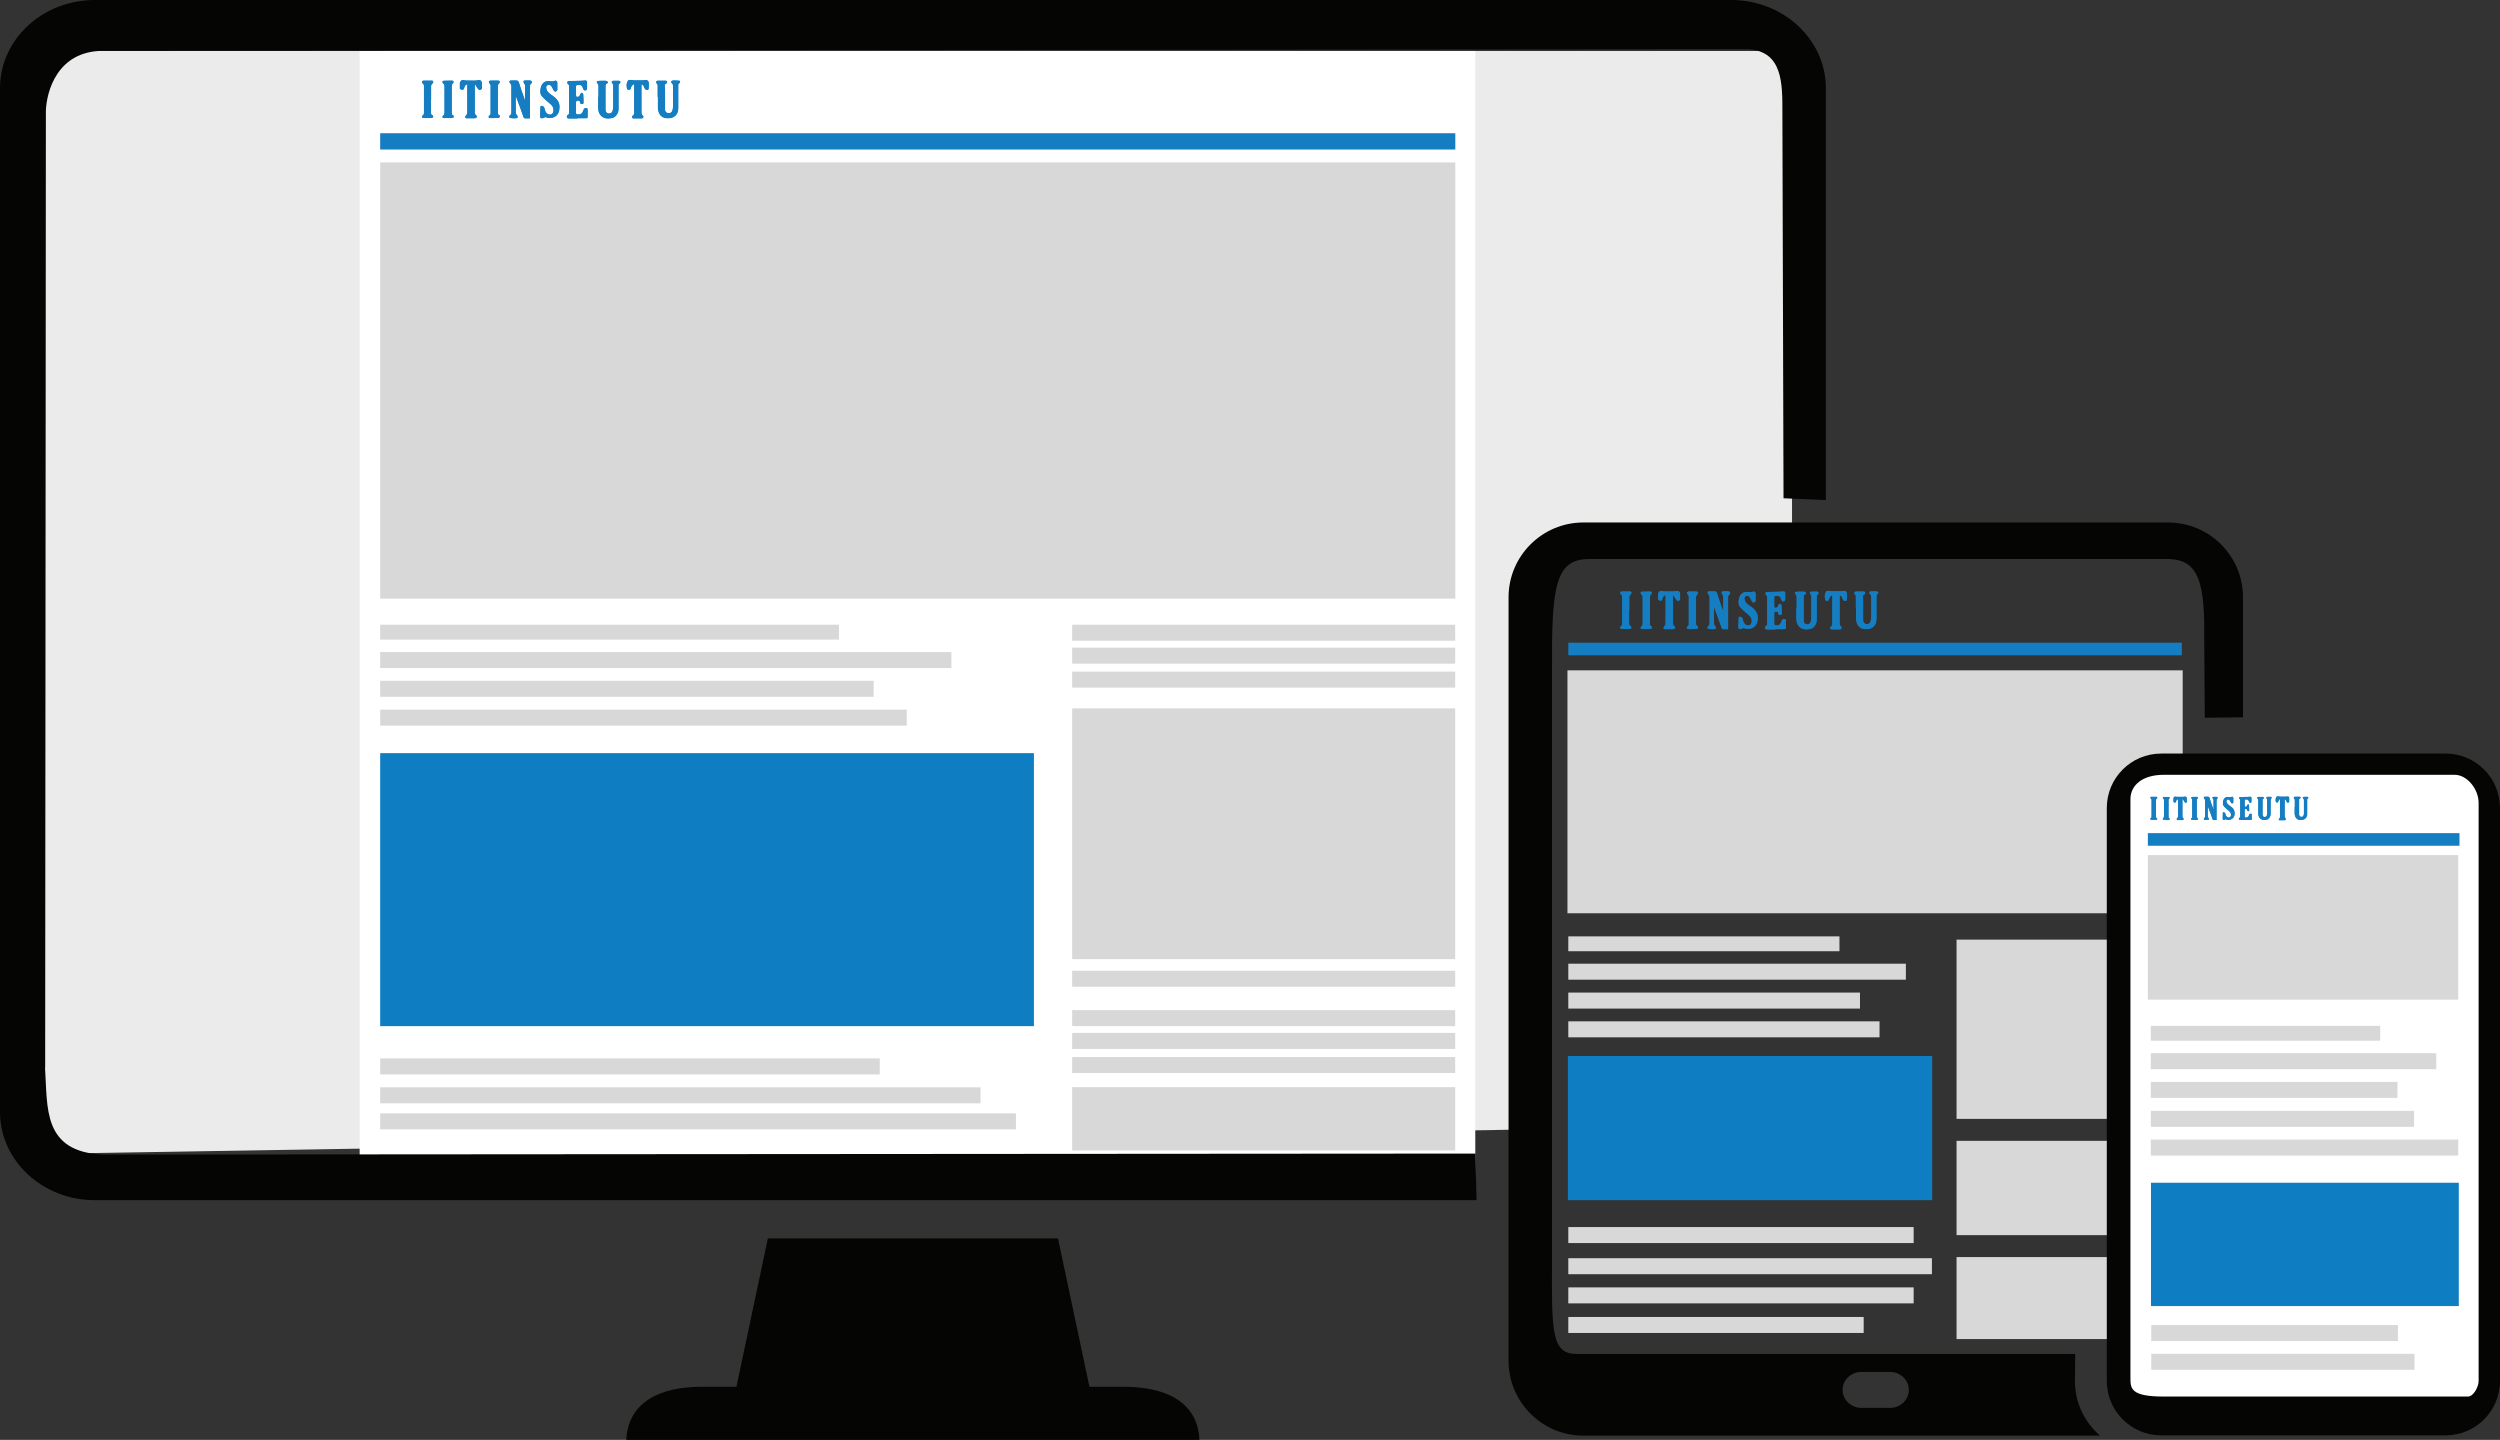
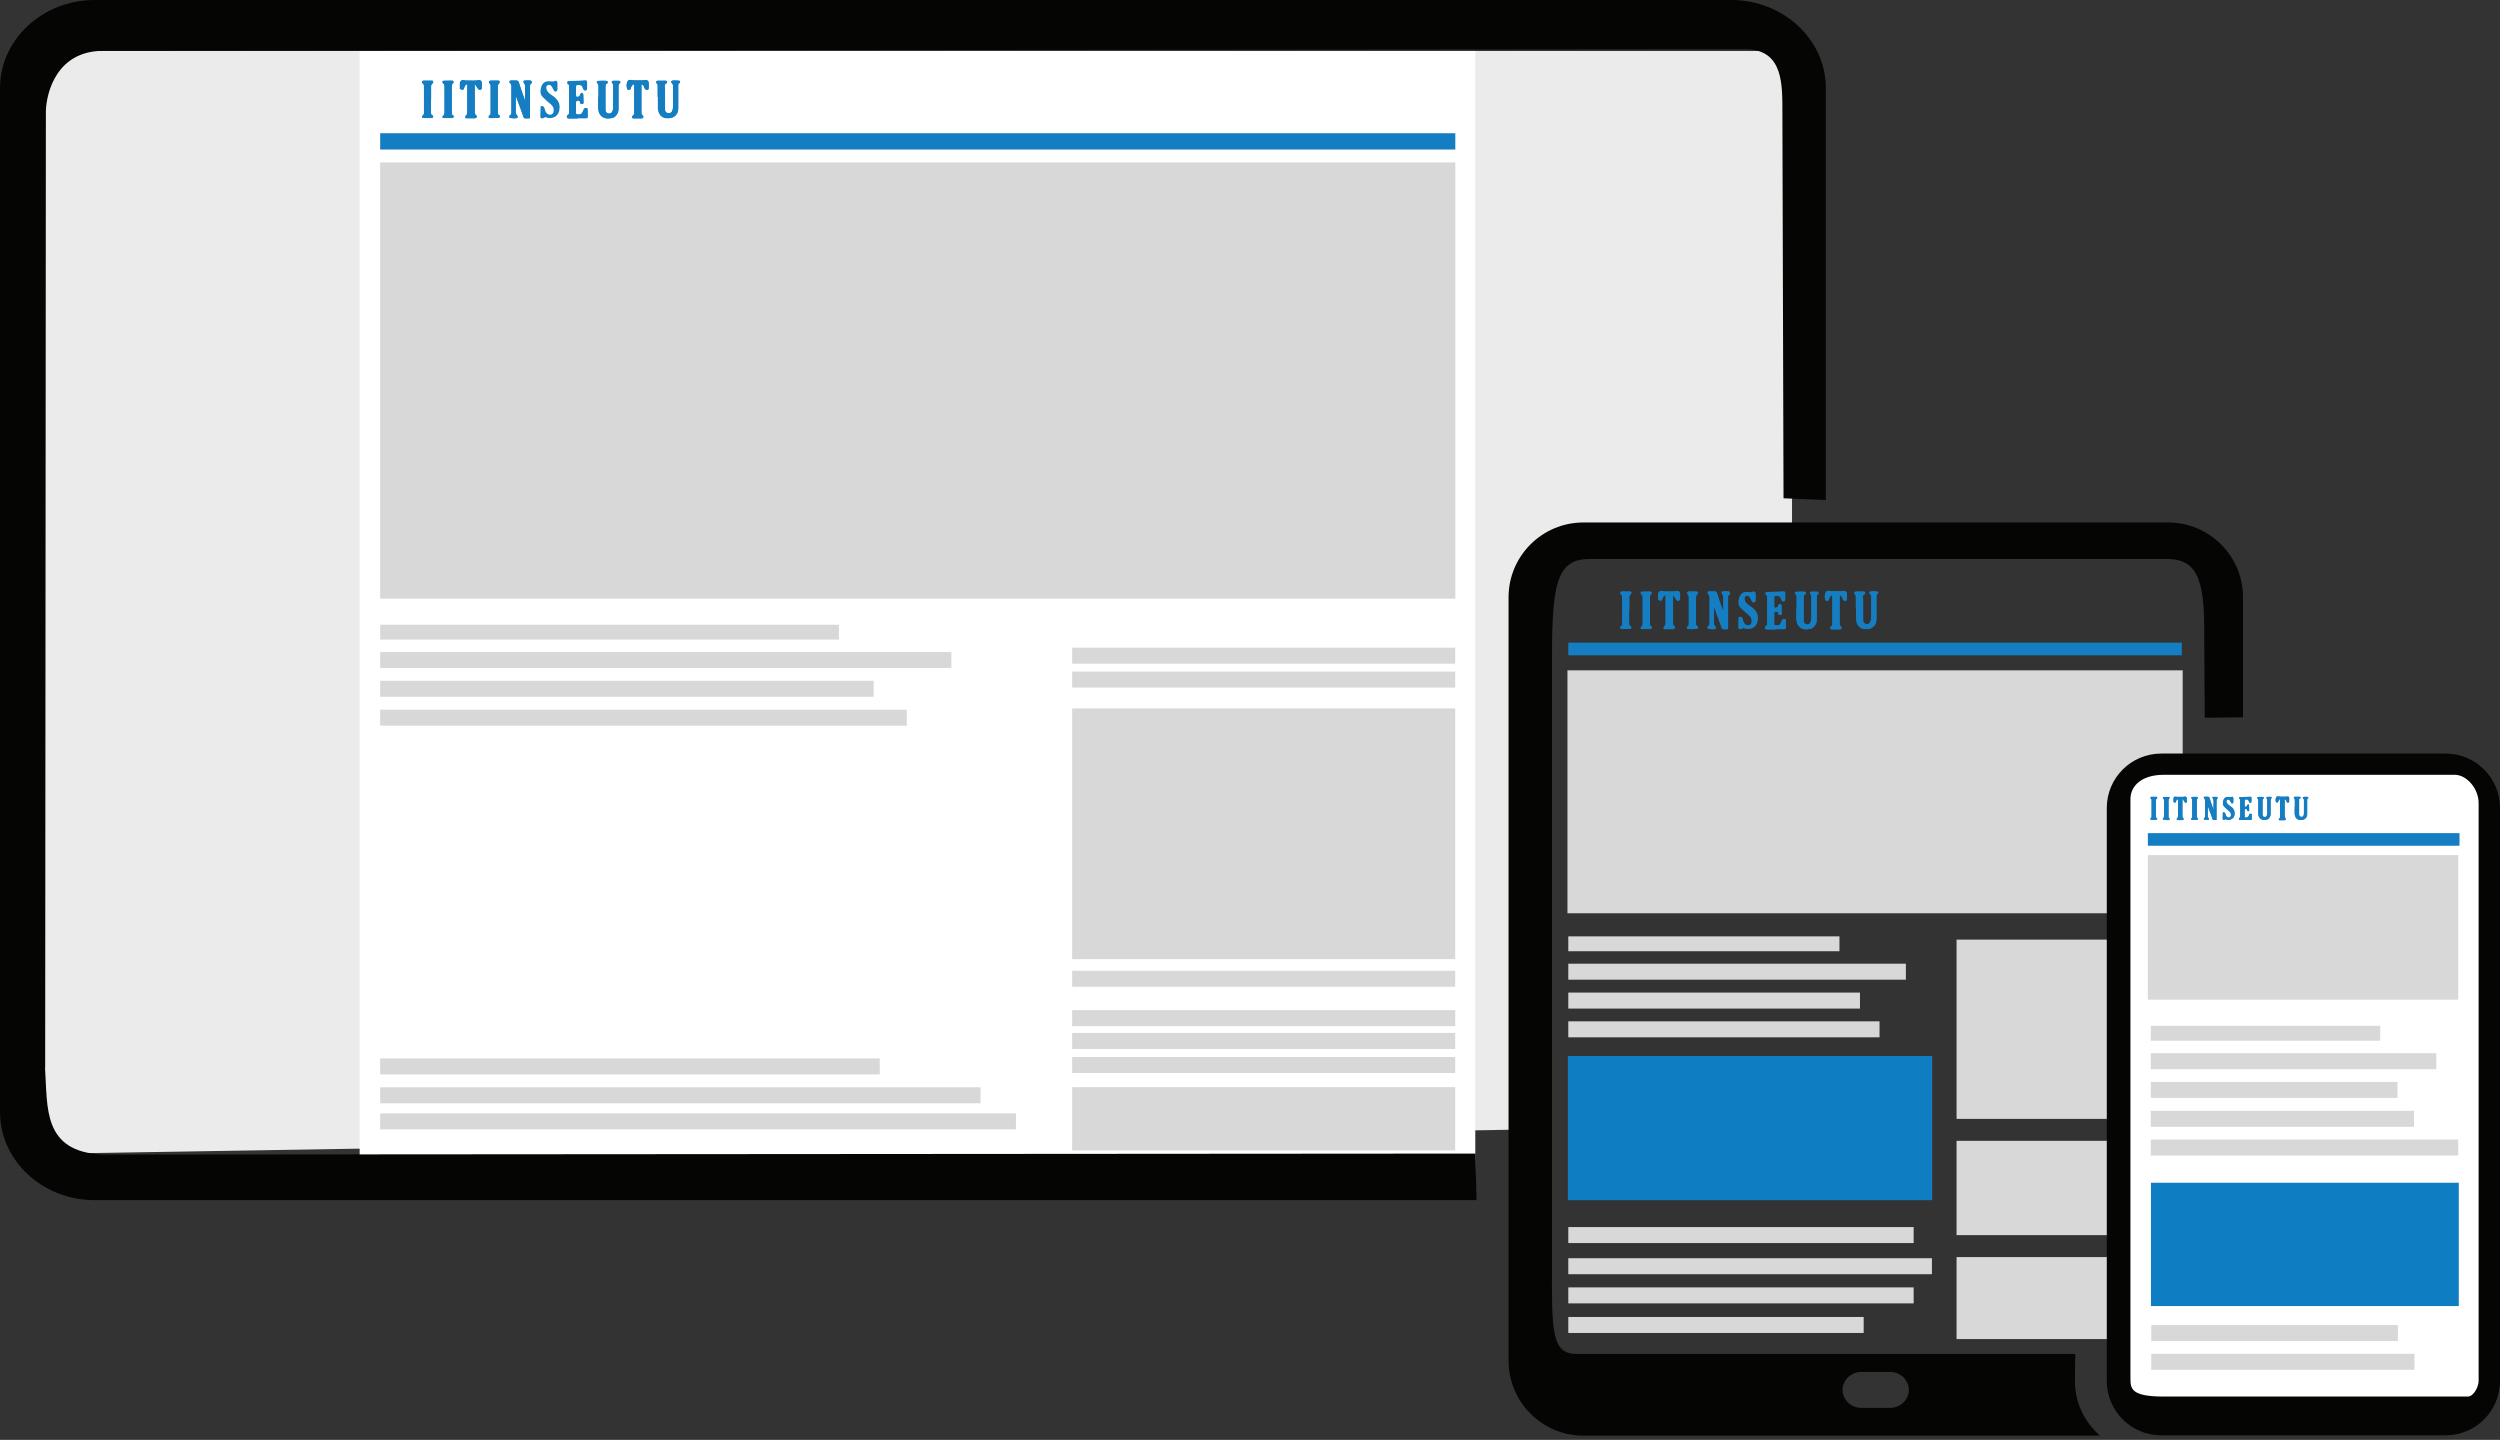
<svg xmlns="http://www.w3.org/2000/svg" id="Layer_2" viewBox="0 0 176.56 101.69">
  <rect x="0" y="0" width="176.56" height="101.69" fill="#333333" stroke="none" />
  <defs>
    <style>.cls-1{fill:#fff;}.cls-2{fill:#050504;}.cls-3{fill:#d8d8d8;}.cls-4{fill:#0f7dc2;}.cls-5{fill:#157dc1;}.cls-6{fill:#ebebeb;}</style>
  </defs>
  <g id="Layer_1-2">
    <polygon class="cls-6" points="108.28 79.76 2.27 81.5 2.27 3.6 126.56 3.6 126.56 37.94 109.47 38.83 108.28 79.76" />
    <rect class="cls-1" x="25.4" y="3.6" width="78.79" height="79.69" />
    <path class="cls-2" d="M146.55,95.62h-35.21c-1.76,0-1.76-1.55-1.73-6.56V47.52c-.04-6.06,.21-7.99,2.55-8.04h40.62c2.27-.08,2.94,1.1,2.89,5.41l.04,5.8,2.7-.03v-8.48c0-2.91-2.37-5.28-5.29-5.28h-41.3c-2.91,0-5.28,2.37-5.28,5.28v53.92c0,2.92,2.37,5.29,5.28,5.29h36.49c-1.08-.94-1.77-2.31-1.77-3.84l.02-1.91Zm-13.07,3.81h-2.02c-.73,0-1.33-.57-1.33-1.27s.6-1.27,1.33-1.27h2.02c.73,0,1.33,.57,1.33,1.27s-.59,1.27-1.33,1.27Z" />
-     <path class="cls-2" d="M79.4,97.94h-2.46l-2.22-10.48h-20.49l-2.22,10.48h-2.46c-2.77,0-5.18,.96-5.32,3.75h40.48c-.13-2.79-2.55-3.75-5.31-3.75Z" />
    <path class="cls-2" d="M3.19,75.41l.05-67.59c.05-1.34,.79-4.21,4.02-4.23l116.25-.11c2.41,.17,2.37,2.47,2.37,4.45l.08,27.26,2.99,.13V6.23c0-3.44-3-6.23-6.69-6.23H6.69C3,0,0,2.79,0,6.23V78.53c0,3.44,3,6.23,6.69,6.23H104.28l-.08-3.29-96.95,.07c-4.26-.2-3.88-3.31-4.07-6.13Z" />
    <rect class="cls-3" x="26.85" y="11.47" width="75.93" height="30.81" />
    <polygon class="cls-3" points="149.65 64.5 110.7 64.5 110.7 47.34 154.15 47.34 154.15 54.83 150.84 55.92 149.65 59.84 149.65 64.5" />
-     <rect class="cls-4" x="26.85" y="53.19" width="46.17" height="19.28" />
    <rect class="cls-3" x="26.85" y="50.12" width="37.19" height="1.13" />
    <rect class="cls-3" x="26.85" y="48.08" width="34.85" height="1.13" />
    <rect class="cls-3" x="26.85" y="44.12" width="32.4" height="1.05" />
    <rect class="cls-3" x="26.85" y="46.05" width="40.34" height="1.13" />
    <rect class="cls-3" x="75.72" y="50.03" width="27.05" height="17.71" />
-     <rect class="cls-3" x="75.72" y="44.12" width="27.05" height="1.13" />
    <rect class="cls-3" x="75.72" y="45.74" width="27.05" height="1.13" />
    <rect class="cls-3" x="75.72" y="47.43" width="27.05" height="1.13" />
    <rect class="cls-3" x="26.85" y="74.75" width="35.28" height="1.13" />
    <rect class="cls-3" x="26.85" y="76.79" width="42.4" height="1.13" />
    <rect class="cls-3" x="26.85" y="78.63" width="44.9" height="1.13" />
    <rect class="cls-3" x="75.72" y="71.34" width="27.05" height="1.13" />
    <rect class="cls-3" x="75.72" y="72.95" width="27.05" height="1.13" />
    <rect class="cls-3" x="75.72" y="74.65" width="27.05" height="1.13" />
    <rect class="cls-3" x="75.72" y="76.78" width="27.05" height="4.47" />
    <rect class="cls-4" x="110.73" y="74.58" width="25.73" height="10.18" />
    <rect class="cls-3" x="110.76" y="72.13" width="21.98" height="1.13" />
    <rect class="cls-3" x="110.76" y="70.1" width="20.6" height="1.13" />
    <rect class="cls-3" x="110.76" y="66.13" width="19.15" height="1.05" />
    <rect class="cls-3" x="110.76" y="68.06" width="23.84" height="1.13" />
    <rect class="cls-3" x="110.76" y="88.86" width="25.68" height="1.13" />
    <rect class="cls-3" x="110.76" y="90.92" width="24.39" height="1.13" />
    <rect class="cls-3" x="110.76" y="93.01" width="20.86" height="1.13" />
    <rect class="cls-3" x="138.18" y="80.57" width="15.96" height="6.66" />
    <rect class="cls-3" x="138.18" y="66.36" width="15.96" height="12.66" />
    <rect class="cls-3" x="75.72" y="68.56" width="27.05" height="1.13" />
    <rect class="cls-3" x="138.18" y="88.78" width="15.96" height="5.79" />
    <rect class="cls-1" x="150.2" y="54.4" width="25.09" height="44.56" />
    <rect class="cls-3" x="151.69" y="60.39" width="21.92" height="10.21" />
    <path class="cls-2" d="M172.72,53.22h-20.09c-2.12,0-3.84,1.72-3.84,3.84v40.47c0,2.12,1.72,3.84,3.84,3.84h20.09c2.12,0,3.84-1.72,3.84-3.84V57.06c0-2.12-1.72-3.84-3.84-3.84Zm2.33,44.31c0,.4-.35,1.1-.76,1.1h-21.49c-2.32,0-2.34-.57-2.34-1.31V56.44c0-.99,.86-1.72,2.34-1.72h20.57c.84,0,1.68,.98,1.68,1.99v40.82Z" />
    <rect class="cls-3" x="151.9" y="78.45" width="18.59" height="1.13" />
    <rect class="cls-3" x="151.9" y="76.41" width="17.42" height="1.13" />
    <rect class="cls-3" x="151.9" y="72.45" width="16.2" height="1.05" />
    <rect class="cls-3" x="151.9" y="74.38" width="20.16" height="1.13" />
    <rect class="cls-3" x="151.9" y="80.48" width="21.71" height="1.13" />
    <rect class="cls-4" x="151.91" y="83.53" width="21.74" height="8.71" />
    <g id="Layer_1-2">
      <g>
        <path class="cls-5" d="M37.1,7.13s-.01,0-.02,0c-.1-.27-.19-.54-.29-.82-.05-.15-.1-.31-.15-.47-.04-.13-.08-.16-.22-.16-.1,0-.21,0-.31,0-.06,0-.13,0-.14,.07,0,.04,.02,.11,.06,.14,.06,.06,.08,.12,.08,.21,0,.57,0,1.14,0,1.71,0,.13,.02,.27-.12,.35,0,0-.01,.02-.02,.03-.03,.07,0,.13,.07,.14,.09,.01,.18,.02,.27,.02,.05,0,.11,0,.16-.01,.09-.02,.11-.13,.02-.22-.07-.07-.08-.14-.08-.23,0-.09,0-.18,0-.27,0-.27,0-.53,0-.8h.03c.1,.26,.2,.52,.29,.78,.08,.22,.15,.44,.23,.65,.01,.04,.05,.1,.08,.1,.12,.01,.24,0,.37,0v-.12c0-.71,0-1.43,0-2.14,0-.08,.02-.14,.09-.19,.04-.03,.07-.1,.05-.14-.01-.04-.08-.08-.13-.08-.1-.01-.2,0-.3,0-.07,0-.14,0-.16,.07-.01,.05,.04,.11,.06,.16,.02,.04,.06,.07,.06,.11,0,.37,0,.73,0,1.1h0Zm5.16-.3c0,.26,0,.52,0,.79,0,.27,.08,.51,.33,.66,.21,.13,.44,.1,.67,.05,.24-.05,.43-.37,.43-.6,0-.55,0-1.1,0-1.66,0-.08,.01-.14,.09-.18,.03-.02,.05-.08,.04-.11,0-.03-.05-.06-.08-.07-.14,0-.29,0-.43,0-.04,0-.09,.04-.1,.08,0,.03,.04,.07,.06,.11s.05,.08,.05,.12c0,.53,0,1.06,0,1.59,0,.09-.02,.19-.06,.27-.04,.11-.18,.17-.29,.14-.13-.03-.2-.12-.2-.26,0-.55,0-1.1,0-1.65,0-.1,0-.18,.12-.22,.03,0,.06-.07,.05-.09-.02-.04-.06-.06-.1-.08-.03-.01-.07-.01-.11-.01-.15,0-.31,0-.46,.01-.13,.02-.15,.1-.05,.19,.05,.05,.07,.09,.06,.16,0,.26,0,.52,0,.78h0Zm4.2,0c0,.27,0,.53,0,.8,0,.1,.02,.21,.06,.31,.09,.24,.27,.39,.54,.41,.18,.01,.36,.01,.52-.09,.21-.14,.31-.34,.31-.59,0-.55,0-1.1,0-1.65,0-.07,.02-.11,.08-.14,.03-.01,.05-.06,.05-.09,0-.03-.04-.08-.07-.08-.15-.01-.3-.03-.45-.01-.12,.01-.14,.11-.05,.19,.05,.05,.08,.11,.08,.18,0,.48,0,.97,0,1.45,0,.11-.02,.22-.06,.32-.06,.18-.3,.22-.44,.1-.09-.08-.08-.17-.08-.27,0-.46,0-.92,0-1.38,0-.03,0-.06-.01-.08,0-.07-.01-.15,0-.22,.01-.04,.09-.06,.12-.1,.02-.03,.05-.07,.04-.1-.01-.04-.06-.08-.09-.08-.19,0-.39,0-.58,0-.03,0-.09,.03-.09,.06,0,.04,0,.11,.03,.13,.06,.04,.07,.09,.07,.16,0,.27,0,.53,0,.8h0Zm-5.68,1.52c.21,0,.42,0,.63,0,.07,0,.09-.02,.09-.09,0-.16,0-.32,0-.47,0-.06,.01-.14-.07-.15-.08-.02-.17,0-.2,.09-.02,.05-.05,.11-.07,.16-.07,.17-.19,.21-.37,.2-.06,0-.11-.04-.11-.12,0-.24,0-.48,0-.72,0-.12,.06-.16,.18-.14,.09,.02,.11,.08,.12,.15,.01,.07,.04,.09,.11,.09,.07,0,.12-.02,.12-.09,0-.2,0-.4-.02-.6,0-.04-.06-.07-.1-.11-.04,.04-.09,.08-.13,.12,0,0,0,.03,0,.05-.02,.07-.12,.14-.2,.13-.08-.01-.08-.08-.08-.14,0-.2,0-.39,0-.59,0-.08,.03-.1,.09-.11,.07,0,.13-.01,.2,0,.07,.01,.13,.04,.16,.12,.02,.06,.06,.12,.08,.19,.04,.08,.11,.08,.17,.06,.04-.01,.07-.08,.08-.12,0-.15,0-.3,0-.45,0-.09-.05-.13-.14-.12-.08,0-.16,.02-.24,.02-.3,0-.6,.01-.9,.02-.06,0-.1,.01-.11,.08,0,.06,0,.12,.06,.15,.06,.02,.06,.06,.06,.11,0,.64,0,1.27,0,1.91,0,.06,0,.1-.07,.13-.06,.04-.11,.1-.08,.18,.02,.08,.09,.08,.16,.08,.19,0,.39,0,.58,0h0Zm-2.28-.09c.12,.06,.28,.09,.44,.07,.17-.02,.32-.1,.43-.24,.12-.15,.14-.31,.15-.5,.01-.27-.1-.49-.28-.66-.11-.11-.25-.19-.37-.28-.15-.11-.27-.24-.29-.44-.01-.14,.11-.25,.25-.21,.09,.03,.13,.1,.17,.17,.05,.08,.08,.16,.13,.24,.03,.05,.08,.07,.14,.05,.05-.03,.1-.06,.1-.13,0-.16,0-.32,0-.47,0-.13-.11-.2-.22-.13-.07,.04-.13,.02-.2,.02-.17-.01-.35-.04-.51,.07-.13,.09-.19,.22-.23,.37-.06,.23-.07,.46,.11,.65,.17,.18,.35,.34,.54,.49,.19,.15,.28,.33,.23,.57-.03,.15-.17,.24-.32,.19-.18-.06-.25-.19-.29-.36-.02-.09-.04-.18-.14-.23-.09-.04-.16-.01-.16,.07,0,.22-.01,.43-.02,.65,0,.08,.03,.14,.11,.14,.07,0,.14-.04,.24-.08h0Zm6.29-2.32v.12c0,.63,0,1.26,0,1.89,0,.09-.01,.15-.1,.21-.03,.02-.05,.09-.05,.14,0,.02,.06,.05,.1,.05,.2,0,.39,0,.59,0,.04,0,.09-.04,.11-.08,.01-.02-.01-.09-.04-.11-.09-.07-.1-.15-.1-.25,0-.62,0-1.24,0-1.85v-.11c.12,0,.15,.09,.19,.18,.02,.06,.04,.12,.08,.16,.03,.03,.1,.05,.15,.05,.03,0,.09-.05,.09-.08,0-.15,.02-.3,0-.45-.01-.12-.13-.18-.25-.16-.06,.01-.12,.02-.19,.02-.18,0-.35,0-.53,0-.11,0-.22-.02-.32-.03-.08,0-.15,0-.19,.08-.09,.16-.09,.34-.05,.51,.02,.08,.07,.1,.14,.1,.1,0,.12-.07,.14-.14,.03-.12,.09-.21,.23-.26h0Zm-11.28,0s.07,.01,.09,.03c.04,.06,.08,.13,.12,.19,.04,.06,.07,.12,.13,.16,.07,.05,.19-.01,.19-.08,0-.13,0-.27,0-.4,0-.11-.11-.21-.2-.19-.28,.07-.57,.02-.86,.03-.06,0-.14,0-.19-.02-.15-.06-.27,.07-.28,.2,0,.12,0,.24,0,.36,0,.02,.01,.06,.03,.06,.05,.02,.1,.06,.15,.05,.07,0,.09-.07,.11-.14,.03-.14,.12-.24,.23-.25v.1c0,.6,0,1.2,0,1.8,0,.12,0,.23-.11,.32-.03,.02-.04,.09-.03,.13,0,.02,.06,.05,.1,.05,.19,0,.39,0,.58,0,.04,0,.11-.05,.12-.09,.01-.03-.03-.1-.07-.13-.06-.05-.08-.1-.08-.17,0-.64,0-1.28,0-1.92v-.1h0Zm-1.88,2.39c.09,0,.18,0,.27,0,.05,0,.12-.02,.14-.06,.03-.06-.01-.12-.07-.15-.06-.03-.06-.08-.06-.13,0-.6,0-1.19,0-1.79,0-.12-.02-.25,.1-.34,0,0,0,0,0,0,.05-.08,.03-.16-.07-.17-.2,0-.4,.01-.6,.01-.08,0-.09,.05-.08,.11,0,.03,.02,.07,.05,.08,.07,.06,.09,.13,.09,.21,0,.59,0,1.18,0,1.77,0,.12,0,.24-.12,.31-.02,.01-.03,.08-.02,.11,0,.02,.06,.04,.09,.04,.09,0,.19,0,.29,0h0Zm3.27,0c.09,0,.18,0,.28,0,.04,0,.1-.03,.11-.06,.02-.05,.02-.12-.05-.15s-.08-.08-.08-.15c0-.62,0-1.25,0-1.87,0-.09,.02-.15,.09-.21,.03-.03,.05-.1,.04-.15,0-.02-.07-.05-.12-.05-.17,0-.34,0-.51,0-.05,0-.12,.03-.13,.07-.01,.03,.03,.09,.05,.14,.02,.04,.07,.08,.07,.12,0,.64,0,1.29,0,1.93,0,.1,0,.17-.1,.22-.03,.01-.05,.08-.04,.11,0,.03,.06,.06,.1,.06,.1,0,.2,0,.29,0h0Zm-4.46-1.3c0-.28,0-.57,0-.85,0-.11-.01-.21,.09-.28,.02-.02,.04-.05,.05-.08,.03-.06,0-.13-.07-.13-.2,0-.4,0-.6,0-.1,0-.13,.09-.08,.17,.01,.02,.03,.04,.05,.06,.05,.04,.06,.09,.06,.15,0,.62,0,1.24,0,1.86,0,.09,0,.18-.1,.23-.03,.02-.06,.09-.04,.11,.02,.03,.08,.06,.12,.06,.18,0,.35,0,.53,0,.05,0,.11-.03,.13-.06,.02-.06,0-.12-.07-.15-.06-.03-.08-.08-.08-.15,0-.31,0-.62,0-.94h0Z" />
        <path class="cls-5" d="M37.1,7.13c0-.37,0-.73,0-1.1,0-.04-.04-.07-.06-.11-.02-.05-.07-.11-.06-.16,.01-.07,.09-.07,.16-.07,.1,0,.2,0,.3,0,.05,0,.11,.04,.13,.08,.01,.04-.02,.11-.05,.14-.07,.05-.09,.11-.09,.19,0,.71,0,1.43,0,2.14v.12c-.13,0-.25,0-.37,0-.03,0-.07-.06-.08-.1-.08-.22-.15-.44-.23-.65-.1-.26-.19-.52-.29-.78h-.03c0,.27,0,.54,0,.8,0,.09,0,.18,0,.27,0,.09,.01,.16,.08,.23,.09,.09,.07,.2-.02,.22-.05,.01-.11,.01-.16,.01-.09,0-.18,0-.27-.02-.07,0-.1-.07-.07-.14,0-.01,0-.03,.02-.03,.14-.08,.12-.22,.12-.35,0-.57,0-1.14,0-1.71,0-.09-.02-.15-.08-.21-.03-.04-.07-.1-.06-.14,.01-.06,.08-.07,.14-.07,.1,0,.21,0,.31,0,.14,0,.17,.02,.22,.16,.05,.15,.1,.31,.15,.47,.09,.27,.19,.54,.29,.82,0,0,.01,0,.02,0h0Z" />
        <path class="cls-5" d="M42.26,6.84c0-.26,0-.52,0-.78,0-.06-.02-.11-.06-.16-.1-.09-.08-.17,.05-.19,.15-.02,.31-.01,.46-.01,.04,0,.08,0,.11,.01,.04,.02,.08,.05,.1,.08,0,.02-.02,.08-.05,.09-.11,.04-.12,.12-.12,.22,0,.55,0,1.1,0,1.65,0,.14,.07,.23,.2,.26,.11,.03,.25-.03,.29-.14,.03-.08,.06-.18,.06-.27,0-.53,0-1.06,0-1.59,0-.04-.03-.08-.05-.12-.02-.04-.06-.08-.06-.11,.01-.03,.06-.07,.1-.08,.14,0,.29,0,.43,0,.03,0,.08,.04,.08,.07,0,.04-.01,.1-.04,.11-.08,.04-.09,.1-.09,.18,0,.55,0,1.1,0,1.66,0,.24-.19,.55-.43,.6-.23,.05-.46,.08-.67-.05-.24-.15-.32-.39-.33-.66,0-.26,0-.52,0-.79h0Z" />
        <path class="cls-5" d="M46.46,6.84c0-.27,0-.53,0-.8,0-.07-.01-.12-.07-.16-.03-.02-.04-.09-.03-.13,0-.02,.06-.06,.09-.06,.19,0,.39,0,.58,0,.03,0,.08,.05,.09,.08,0,.02-.02,.07-.04,.1-.04,.04-.11,.06-.12,.1-.02,.07,0,.15,0,.22,0,.03,.01,.06,.01,.08,0,.46,0,.92,0,1.38,0,.1-.01,.19,.08,.27,.14,.13,.38,.08,.44-.1,.03-.1,.06-.21,.06-.32,0-.48,0-.97,0-1.45,0-.07-.02-.13-.08-.18-.09-.08-.07-.18,.05-.19,.15-.01,.3,0,.45,.01,.03,0,.06,.05,.07,.08,0,.03-.02,.08-.05,.09-.06,.03-.08,.08-.08,.14,0,.55,0,1.1,0,1.65,0,.25-.1,.45-.31,.59-.16,.1-.34,.11-.52,.09-.26-.02-.44-.17-.54-.41-.04-.1-.05-.21-.06-.31,0-.26,0-.53,0-.8h0Z" />
        <path class="cls-5" d="M40.78,8.36c-.19,0-.39,0-.58,0-.07,0-.14,0-.16-.08-.02-.08,.02-.14,.08-.18,.06-.03,.07-.07,.07-.13,0-.64,0-1.27,0-1.91,0-.05,0-.08-.06-.11-.06-.03-.06-.09-.06-.15,.01-.06,.05-.08,.11-.08,.3,0,.6-.01,.9-.02,.08,0,.16-.01,.24-.02,.09,0,.14,.03,.14,.12,0,.15,0,.3,0,.45,0,.04-.04,.11-.08,.12-.06,.02-.13,.02-.17-.06-.03-.06-.06-.12-.08-.19-.03-.08-.09-.11-.16-.12-.06-.01-.13,0-.2,0-.06,0-.1,.04-.09,.11,0,.2,0,.39,0,.59,0,.06,0,.13,.08,.14,.08,.01,.19-.06,.2-.13,0-.02,0-.04,0-.05,.04-.04,.08-.08,.13-.12,.03,.04,.09,.07,.1,.11,.01,.2,.02,.4,.02,.6,0,.06-.05,.09-.12,.09-.06,0-.09-.02-.11-.09-.01-.07-.04-.14-.12-.15-.12-.02-.18,.02-.18,.14,0,.24,0,.48,0,.72,0,.09,.04,.12,.11,.12,.18,.01,.3-.02,.37-.2,.02-.05,.05-.11,.07-.16,.04-.09,.12-.1,.2-.09,.08,.02,.07,.09,.07,.15,0,.16,0,.32,0,.47,0,.07-.02,.09-.09,.09-.21,0-.42,0-.63,0h0Z" />
-         <path class="cls-5" d="M38.49,8.27c-.1,.03-.17,.07-.24,.08-.08,0-.12-.06-.11-.14,0-.22,.01-.43,.02-.65,0-.08,.08-.11,.16-.07,.1,.05,.12,.14,.14,.23,.04,.17,.11,.31,.29,.36,.15,.04,.29-.04,.32-.19,.05-.24-.04-.42-.23-.57-.19-.15-.37-.32-.54-.49-.18-.18-.17-.41-.11-.65,.04-.15,.1-.28,.23-.37,.16-.11,.34-.08,.51-.07,.07,0,.13,.02,.2-.02,.11-.07,.22,0,.22,.13,0,.16,0,.32,0,.47,0,.07-.04,.11-.1,.13-.06,.03-.11,0-.14-.05-.05-.08-.08-.16-.13-.24-.04-.07-.08-.14-.17-.17-.14-.04-.27,.07-.25,.21,.02,.2,.14,.33,.29,.44,.13,.09,.26,.17,.37,.28,.19,.18,.3,.39,.28,.66,0,.18-.03,.35-.15,.5-.11,.14-.26,.22-.43,.24-.16,.02-.32-.01-.44-.07h0Z" />
        <path class="cls-5" d="M44.79,5.95c-.14,.05-.2,.14-.23,.26-.02,.07-.04,.15-.14,.14-.08,0-.13-.03-.14-.1-.04-.18-.04-.35,.05-.51,.04-.07,.11-.09,.19-.08,.11,.01,.22,.03,.32,.03,.18,0,.35,0,.53,0,.06,0,.12,0,.19-.02,.12-.03,.23,.03,.25,.16,.01,.15,0,.3,0,.45,0,.03-.06,.08-.09,.08-.05,0-.11-.02-.15-.05-.04-.04-.06-.11-.08-.16-.04-.08-.07-.17-.19-.18v.11c0,.62,0,1.24,0,1.85,0,.1,.02,.19,.1,.25,.03,.02,.05,.08,.04,.11-.02,.04-.07,.08-.11,.08-.2,0-.39,0-.59,0-.04,0-.1-.03-.1-.05,0-.05,.02-.12,.05-.14,.08-.05,.1-.12,.1-.21,0-.63,0-1.26,0-1.89v-.12h0Z" />
        <path class="cls-5" d="M33.5,5.95v.1c0,.64,0,1.28,0,1.92,0,.07,.02,.12,.08,.17,.04,.03,.08,.09,.07,.13-.01,.04-.08,.09-.12,.09-.19,0-.39,0-.58,0-.04,0-.1-.03-.1-.05,0-.04,0-.1,.03-.13,.12-.08,.11-.2,.11-.32,0-.6,0-1.2,0-1.8v-.1c-.11,0-.19,.11-.23,.25-.01,.06-.04,.13-.11,.14-.05,0-.1-.03-.15-.05-.02,0-.03-.04-.03-.06,0-.12,0-.24,0-.36,0-.13,.13-.27,.28-.2,.06,.02,.13,.02,.19,.02,.29-.01,.57,.03,.86-.03,.09-.02,.2,.08,.2,.19,0,.13,.01,.27,0,.4,0,.07-.12,.13-.19,.08-.05-.04-.09-.11-.13-.16-.04-.06-.08-.13-.12-.19-.01-.02-.05-.02-.09-.03h0Z" />
        <path class="cls-5" d="M31.63,8.34c-.1,0-.19,0-.29,0-.03,0-.08-.02-.09-.04-.01-.03,0-.09,.02-.11,.13-.07,.12-.19,.12-.31,0-.59,0-1.18,0-1.77,0-.09-.01-.16-.09-.21-.02-.02-.04-.05-.05-.08-.01-.06,0-.1,.08-.11,.2,0,.4-.02,.6-.01,.1,0,.12,.08,.07,.17,0,0,0,0,0,0-.12,.09-.1,.22-.1,.34,0,.6,0,1.19,0,1.79,0,.05,0,.1,.06,.13,.05,.03,.1,.09,.07,.15-.02,.04-.09,.06-.14,.06-.09,0-.18,0-.27,0h0Z" />
        <path class="cls-5" d="M34.9,8.34c-.1,0-.2,0-.29,0-.04,0-.09-.03-.1-.06-.01-.03,.01-.09,.04-.11,.1-.05,.1-.13,.1-.22,0-.64,0-1.29,0-1.93,0-.04-.05-.08-.07-.12-.02-.04-.07-.1-.05-.14,.01-.04,.08-.06,.13-.07,.17,0,.34,0,.51,0,.04,0,.11,.03,.12,.05,0,.05,0,.12-.04,.15-.06,.06-.09,.13-.09,.21,0,.62,0,1.25,0,1.87,0,.07,.02,.12,.08,.15s.07,.1,.05,.15c-.01,.03-.07,.05-.11,.06-.09,0-.18,0-.28,0h0Z" />
        <path class="cls-5" d="M30.44,7.04c0,.31,0,.62,0,.94,0,.07,.02,.12,.08,.15,.07,.03,.09,.1,.07,.15-.01,.03-.08,.06-.13,.06-.18,0-.35,0-.53,0-.04,0-.1-.03-.12-.06-.01-.02,.01-.09,.04-.11,.09-.06,.1-.14,.1-.23,0-.62,0-1.24,0-1.86,0-.06-.01-.11-.06-.15-.02-.01-.04-.03-.05-.06-.05-.09-.02-.17,.08-.17,.2,0,.4,0,.6,0,.07,0,.1,.07,.07,.13-.01,.03-.02,.06-.05,.08-.11,.07-.09,.18-.09,.28,0,.28,0,.57,0,.85h0Z" />
      </g>
    </g>
    <rect class="cls-5" x="26.85" y="9.41" width="75.93" height="1.15" />
    <g id="Layer_1-2-2">
      <g>
        <path class="cls-5" d="M121.72,43.21s-.01,0-.02,0c-.1-.27-.19-.54-.29-.82-.05-.15-.1-.31-.15-.47-.04-.13-.08-.16-.22-.16-.1,0-.21,0-.31,0-.06,0-.13,0-.14,.07,0,.04,.02,.11,.06,.14,.06,.06,.08,.12,.08,.21,0,.57,0,1.14,0,1.71,0,.13,.02,.27-.12,.35,0,0-.01,.02-.02,.03-.03,.07,0,.13,.07,.14,.09,.01,.18,.02,.27,.02,.05,0,.11,0,.16-.01,.09-.02,.11-.13,.02-.22-.07-.07-.08-.14-.08-.23,0-.09,0-.18,0-.27,0-.27,0-.53,0-.8h.03c.1,.26,.2,.52,.29,.78,.08,.22,.15,.44,.23,.65,.01,.04,.05,.1,.08,.1,.12,.01,.24,0,.37,0v-.12c0-.71,0-1.43,0-2.14,0-.08,.02-.14,.09-.19,.04-.03,.07-.1,.05-.14-.01-.04-.08-.08-.13-.08-.1-.01-.2,0-.3,0-.07,0-.14,0-.16,.07-.01,.05,.04,.11,.06,.16,.02,.04,.06,.07,.06,.11,0,.37,0,.73,0,1.1h0Zm5.16-.3c0,.26,0,.52,0,.79,0,.27,.08,.51,.33,.66,.21,.13,.44,.1,.67,.05,.24-.05,.43-.37,.43-.6,0-.55,0-1.1,0-1.66,0-.08,.01-.14,.09-.18,.03-.02,.05-.08,.04-.11,0-.03-.05-.06-.08-.07-.14,0-.29,0-.43,0-.04,0-.09,.04-.1,.08,0,.03,.04,.07,.06,.11s.05,.08,.05,.12c0,.53,0,1.06,0,1.59,0,.09-.02,.19-.06,.27-.04,.11-.18,.17-.29,.14-.13-.03-.2-.12-.2-.26,0-.55,0-1.1,0-1.65,0-.1,0-.18,.12-.22,.03,0,.06-.07,.05-.09-.02-.04-.06-.06-.1-.08-.03-.01-.07-.01-.11-.01-.15,0-.31,0-.46,.01-.13,.02-.15,.1-.05,.19,.05,.05,.07,.09,.06,.16,0,.26,0,.52,0,.78h0Zm4.2,0c0,.27,0,.53,0,.8,0,.1,.02,.21,.06,.31,.09,.24,.27,.39,.54,.41,.18,.01,.36,.01,.52-.09,.21-.14,.31-.34,.31-.59,0-.55,0-1.1,0-1.65,0-.07,.02-.11,.08-.14,.03-.01,.05-.06,.05-.09,0-.03-.04-.08-.07-.08-.15-.01-.3-.03-.45-.01-.12,.01-.14,.11-.05,.19,.05,.05,.08,.11,.08,.18,0,.48,0,.97,0,1.45,0,.11-.02,.22-.06,.32-.06,.18-.3,.22-.44,.1-.09-.08-.08-.17-.08-.27,0-.46,0-.92,0-1.38,0-.03,0-.06-.01-.08,0-.07-.01-.15,0-.22,.01-.04,.09-.06,.12-.1,.02-.03,.05-.07,.04-.1-.01-.04-.06-.08-.09-.08-.19,0-.39,0-.58,0-.03,0-.09,.03-.09,.06,0,.04,0,.11,.03,.13,.06,.04,.07,.09,.07,.16,0,.27,0,.53,0,.8h0Zm-5.68,1.52c.21,0,.42,0,.63,0,.07,0,.09-.02,.09-.09,0-.16,0-.32,0-.47,0-.06,.01-.14-.07-.15-.08-.02-.17,0-.2,.09-.02,.05-.05,.11-.07,.16-.07,.17-.19,.21-.37,.2-.06,0-.11-.04-.11-.12,0-.24,0-.48,0-.72,0-.12,.06-.16,.18-.14,.09,.02,.11,.08,.12,.15,.01,.07,.04,.09,.11,.09,.07,0,.12-.02,.12-.09,0-.2,0-.4-.02-.6,0-.04-.06-.07-.1-.11-.04,.04-.09,.08-.13,.12,0,0,0,.03,0,.05-.02,.07-.12,.14-.2,.13-.08-.01-.08-.08-.08-.14,0-.2,0-.39,0-.59,0-.08,.03-.1,.09-.11,.07,0,.13-.01,.2,0,.07,.01,.13,.04,.16,.12,.02,.06,.06,.12,.08,.19,.04,.08,.11,.08,.17,.06,.04-.01,.07-.08,.08-.12,0-.15,0-.3,0-.45,0-.09-.05-.13-.14-.12-.08,0-.16,.02-.24,.02-.3,0-.6,.01-.9,.02-.06,0-.1,.01-.11,.08,0,.06,0,.12,.06,.15,.06,.02,.06,.06,.06,.11,0,.64,0,1.27,0,1.91,0,.06,0,.1-.07,.13-.06,.04-.11,.1-.08,.18,.02,.08,.09,.08,.16,.08,.19,0,.39,0,.58,0h0Zm-2.28-.09c.12,.06,.28,.09,.44,.07,.17-.02,.32-.1,.43-.24,.12-.15,.14-.31,.15-.5,.01-.27-.1-.49-.28-.66-.11-.11-.25-.19-.37-.28-.15-.11-.27-.24-.29-.44-.01-.14,.11-.25,.25-.21,.09,.03,.13,.1,.17,.17,.05,.08,.08,.16,.13,.24,.03,.05,.08,.07,.14,.05,.05-.03,.1-.06,.1-.13,0-.16,0-.32,0-.47,0-.13-.11-.2-.22-.13-.07,.04-.13,.02-.2,.02-.17-.01-.35-.04-.51,.07-.13,.09-.19,.22-.23,.37-.06,.23-.07,.46,.11,.65,.17,.18,.35,.34,.54,.49,.19,.15,.28,.33,.23,.57-.03,.15-.17,.24-.32,.19-.18-.06-.25-.19-.29-.36-.02-.09-.04-.18-.14-.23-.09-.04-.16-.01-.16,.07,0,.22-.01,.43-.02,.65,0,.08,.03,.14,.11,.14,.07,0,.14-.04,.24-.08h0Zm6.29-2.32v.12c0,.63,0,1.26,0,1.89,0,.09-.01,.15-.1,.21-.03,.02-.05,.09-.05,.14,0,.02,.06,.05,.1,.05,.2,0,.39,0,.59,0,.04,0,.09-.04,.11-.08,.01-.02-.01-.09-.04-.11-.09-.07-.1-.15-.1-.25,0-.62,0-1.24,0-1.85v-.11c.12,0,.15,.09,.19,.18,.02,.06,.04,.12,.08,.16,.03,.03,.1,.05,.15,.05,.03,0,.09-.05,.09-.08,0-.15,.02-.3,0-.45-.01-.12-.13-.18-.25-.16-.06,.01-.12,.02-.19,.02-.18,0-.35,0-.53,0-.11,0-.22-.02-.32-.03-.08,0-.15,0-.19,.08-.09,.16-.09,.34-.05,.51,.02,.08,.07,.1,.14,.1,.1,0,.12-.07,.14-.14,.03-.12,.09-.21,.23-.26h0Zm-11.28,0s.07,.01,.09,.03c.04,.06,.08,.13,.12,.19,.04,.06,.07,.12,.13,.16,.07,.05,.19-.01,.19-.08,0-.13,0-.27,0-.4,0-.11-.11-.21-.2-.19-.28,.07-.57,.02-.86,.03-.06,0-.14,0-.19-.02-.15-.06-.27,.07-.28,.2,0,.12,0,.24,0,.36,0,.02,.01,.06,.03,.06,.05,.02,.1,.06,.15,.05,.07,0,.09-.07,.11-.14,.03-.14,.12-.24,.23-.25v.1c0,.6,0,1.2,0,1.8,0,.12,0,.23-.11,.32-.03,.02-.04,.09-.03,.13,0,.02,.06,.05,.1,.05,.19,0,.39,0,.58,0,.04,0,.11-.05,.12-.09,.01-.03-.03-.1-.07-.13-.06-.05-.08-.1-.08-.17,0-.64,0-1.28,0-1.92v-.1h0Zm-1.88,2.39c.09,0,.18,0,.27,0,.05,0,.12-.02,.14-.06,.03-.06-.01-.12-.07-.15-.06-.03-.06-.08-.06-.13,0-.6,0-1.19,0-1.79,0-.12-.02-.25,.1-.34,0,0,0,0,0,0,.05-.08,.03-.16-.07-.17-.2,0-.4,.01-.6,.01-.08,0-.09,.05-.08,.11,0,.03,.02,.07,.05,.08,.07,.06,.09,.13,.09,.21,0,.59,0,1.18,0,1.77,0,.12,0,.24-.12,.31-.02,.01-.03,.08-.02,.11,0,.02,.06,.04,.09,.04,.09,0,.19,0,.29,0h0Zm3.27,0c.09,0,.18,0,.28,0,.04,0,.1-.03,.11-.06,.02-.05,.02-.12-.05-.15s-.08-.08-.08-.15c0-.62,0-1.25,0-1.87,0-.09,.02-.15,.09-.21,.03-.03,.05-.1,.04-.15,0-.02-.07-.05-.12-.05-.17,0-.34,0-.51,0-.05,0-.12,.03-.13,.07-.01,.03,.03,.09,.05,.14,.02,.04,.07,.08,.07,.12,0,.64,0,1.29,0,1.93,0,.1,0,.17-.1,.22-.03,.01-.05,.08-.04,.11,0,.03,.06,.06,.1,.06,.1,0,.2,0,.29,0h0Zm-4.46-1.3c0-.28,0-.57,0-.85,0-.11-.01-.21,.09-.28,.02-.02,.04-.05,.05-.08,.03-.06,0-.13-.07-.13-.2,0-.4,0-.6,0-.1,0-.13,.09-.08,.17,.01,.02,.03,.04,.05,.06,.05,.04,.06,.09,.06,.15,0,.62,0,1.24,0,1.86,0,.09,0,.18-.1,.23-.03,.02-.06,.09-.04,.11,.02,.03,.08,.06,.12,.06,.18,0,.35,0,.53,0,.05,0,.11-.03,.13-.06,.02-.06,0-.12-.07-.15-.06-.03-.08-.08-.08-.15,0-.31,0-.62,0-.94h0Z" />
        <path class="cls-5" d="M121.72,43.21c0-.37,0-.73,0-1.1,0-.04-.04-.07-.06-.11-.02-.05-.07-.11-.06-.16,.01-.07,.09-.07,.16-.07,.1,0,.2,0,.3,0,.05,0,.11,.04,.13,.08,.01,.04-.02,.11-.05,.14-.07,.05-.09,.11-.09,.19,0,.71,0,1.43,0,2.14v.12c-.13,0-.25,0-.37,0-.03,0-.07-.06-.08-.1-.08-.22-.15-.44-.23-.65-.1-.26-.19-.52-.29-.78h-.03c0,.27,0,.54,0,.8,0,.09,0,.18,0,.27,0,.09,.01,.16,.08,.23,.09,.09,.07,.2-.02,.22-.05,.01-.11,.01-.16,.01-.09,0-.18,0-.27-.02-.07,0-.1-.07-.07-.14,0-.01,0-.03,.02-.03,.14-.08,.12-.22,.12-.35,0-.57,0-1.14,0-1.71,0-.09-.02-.15-.08-.21-.03-.04-.07-.1-.06-.14,.01-.06,.08-.07,.14-.07,.1,0,.21,0,.31,0,.14,0,.17,.02,.22,.16,.05,.15,.1,.31,.15,.47,.09,.27,.19,.54,.29,.82,0,0,.01,0,.02,0h0Z" />
        <path class="cls-5" d="M126.88,42.92c0-.26,0-.52,0-.78,0-.06-.02-.11-.06-.16-.1-.09-.08-.17,.05-.19,.15-.02,.31-.01,.46-.01,.04,0,.08,0,.11,.01,.04,.02,.08,.05,.1,.08,0,.02-.02,.08-.05,.09-.11,.04-.12,.12-.12,.22,0,.55,0,1.1,0,1.65,0,.14,.07,.23,.2,.26,.11,.03,.25-.03,.29-.14,.03-.08,.06-.18,.06-.27,0-.53,0-1.06,0-1.59,0-.04-.03-.08-.05-.12-.02-.04-.06-.08-.06-.11,.01-.03,.06-.07,.1-.08,.14,0,.29,0,.43,0,.03,0,.08,.04,.08,.07,0,.04-.01,.1-.04,.11-.08,.04-.09,.1-.09,.18,0,.55,0,1.1,0,1.66,0,.24-.19,.55-.43,.6-.23,.05-.46,.08-.67-.05-.24-.15-.32-.39-.33-.66,0-.26,0-.52,0-.79h0Z" />
        <path class="cls-5" d="M131.08,42.92c0-.27,0-.53,0-.8,0-.07-.01-.12-.07-.16-.03-.02-.04-.09-.03-.13,0-.02,.06-.06,.09-.06,.19,0,.39,0,.58,0,.03,0,.08,.05,.09,.08,0,.02-.02,.07-.04,.1-.04,.04-.11,.06-.12,.1-.02,.07,0,.15,0,.22,0,.03,.01,.06,.01,.08,0,.46,0,.92,0,1.38,0,.1-.01,.19,.08,.27,.14,.13,.38,.08,.44-.1,.03-.1,.06-.21,.06-.32,0-.48,0-.97,0-1.45,0-.07-.02-.13-.08-.18-.09-.08-.07-.18,.05-.19,.15-.01,.3,0,.45,.01,.03,0,.06,.05,.07,.08,0,.03-.02,.08-.05,.09-.06,.03-.08,.08-.08,.14,0,.55,0,1.1,0,1.65,0,.25-.1,.45-.31,.59-.16,.1-.34,.11-.52,.09-.26-.02-.44-.17-.54-.41-.04-.1-.05-.21-.06-.31,0-.26,0-.53,0-.8h0Z" />
        <path class="cls-5" d="M125.4,44.45c-.19,0-.39,0-.58,0-.07,0-.14,0-.16-.08-.02-.08,.02-.14,.08-.18,.06-.03,.07-.07,.07-.13,0-.64,0-1.27,0-1.91,0-.05,0-.08-.06-.11-.06-.03-.06-.09-.06-.15,.01-.06,.05-.08,.11-.08,.3,0,.6-.01,.9-.02,.08,0,.16-.01,.24-.02,.09,0,.14,.03,.14,.12,0,.15,0,.3,0,.45,0,.04-.04,.11-.08,.12-.06,.02-.13,.02-.17-.06-.03-.06-.06-.12-.08-.19-.03-.08-.09-.11-.16-.12-.06-.01-.13,0-.2,0-.06,0-.1,.04-.09,.11,0,.2,0,.39,0,.59,0,.06,0,.13,.08,.14,.08,.01,.19-.06,.2-.13,0-.02,0-.04,0-.05,.04-.04,.08-.08,.13-.12,.03,.04,.09,.07,.1,.11,.01,.2,.02,.4,.02,.6,0,.06-.05,.09-.12,.09-.06,0-.09-.02-.11-.09-.01-.07-.04-.14-.12-.15-.12-.02-.18,.02-.18,.14,0,.24,0,.48,0,.72,0,.09,.04,.12,.11,.12,.18,.01,.3-.02,.37-.2,.02-.05,.05-.11,.07-.16,.04-.09,.12-.1,.2-.09,.08,.02,.07,.09,.07,.15,0,.16,0,.32,0,.47,0,.07-.02,.09-.09,.09-.21,0-.42,0-.63,0h0Z" />
        <path class="cls-5" d="M123.12,44.35c-.1,.03-.17,.07-.24,.08-.08,0-.12-.06-.11-.14,0-.22,.01-.43,.02-.65,0-.08,.08-.11,.16-.07,.1,.05,.12,.14,.14,.23,.04,.17,.11,.31,.29,.36,.15,.04,.29-.04,.32-.19,.05-.24-.04-.42-.23-.57-.19-.15-.37-.32-.54-.49-.18-.18-.17-.41-.11-.65,.04-.15,.1-.28,.23-.37,.16-.11,.34-.08,.51-.07,.07,0,.13,.02,.2-.02,.11-.07,.22,0,.22,.13,0,.16,0,.32,0,.47,0,.07-.04,.11-.1,.13-.06,.03-.11,0-.14-.05-.05-.08-.08-.16-.13-.24-.04-.07-.08-.14-.17-.17-.14-.04-.27,.07-.25,.21,.02,.2,.14,.33,.29,.44,.13,.09,.26,.17,.37,.28,.19,.18,.3,.39,.28,.66,0,.18-.03,.35-.15,.5-.11,.14-.26,.22-.43,.24-.16,.02-.32-.01-.44-.07h0Z" />
        <path class="cls-5" d="M129.41,42.04c-.14,.05-.2,.14-.23,.26-.02,.07-.04,.15-.14,.14-.08,0-.13-.03-.14-.1-.04-.18-.04-.35,.05-.51,.04-.07,.11-.09,.19-.08,.11,.01,.22,.03,.32,.03,.18,0,.35,0,.53,0,.06,0,.12,0,.19-.02,.12-.03,.23,.03,.25,.16,.01,.15,0,.3,0,.45,0,.03-.06,.08-.09,.08-.05,0-.11-.02-.15-.05-.04-.04-.06-.11-.08-.16-.04-.08-.07-.17-.19-.18v.11c0,.62,0,1.24,0,1.85,0,.1,.02,.19,.1,.25,.03,.02,.05,.08,.04,.11-.02,.04-.07,.08-.11,.08-.2,0-.39,0-.59,0-.04,0-.1-.03-.1-.05,0-.05,.02-.12,.05-.14,.08-.05,.1-.12,.1-.21,0-.63,0-1.26,0-1.89v-.12h0Z" />
        <path class="cls-5" d="M118.13,42.03v.1c0,.64,0,1.28,0,1.92,0,.07,.02,.12,.08,.17,.04,.03,.08,.09,.07,.13-.01,.04-.08,.09-.12,.09-.19,0-.39,0-.58,0-.04,0-.1-.03-.1-.05,0-.04,0-.1,.03-.13,.12-.08,.11-.2,.11-.32,0-.6,0-1.2,0-1.8v-.1c-.11,0-.19,.11-.23,.25-.01,.06-.04,.13-.11,.14-.05,0-.1-.03-.15-.05-.02,0-.03-.04-.03-.06,0-.12,0-.24,0-.36,0-.13,.13-.27,.28-.2,.06,.02,.13,.02,.19,.02,.29-.01,.57,.03,.86-.03,.09-.02,.2,.08,.2,.19,0,.13,.01,.27,0,.4,0,.07-.12,.13-.19,.08-.05-.04-.09-.11-.13-.16-.04-.06-.08-.13-.12-.19-.01-.02-.05-.02-.09-.03h0Z" />
        <path class="cls-5" d="M116.25,44.43c-.1,0-.19,0-.29,0-.03,0-.08-.02-.09-.04-.01-.03,0-.09,.02-.11,.13-.07,.12-.19,.12-.31,0-.59,0-1.18,0-1.77,0-.09-.01-.16-.09-.21-.02-.02-.04-.05-.05-.08-.01-.06,0-.1,.08-.11,.2,0,.4-.02,.6-.01,.1,0,.12,.08,.07,.17,0,0,0,0,0,0-.12,.09-.1,.22-.1,.34,0,.6,0,1.19,0,1.79,0,.05,0,.1,.06,.13,.05,.03,.1,.09,.07,.15-.02,.04-.09,.06-.14,.06-.09,0-.18,0-.27,0h0Z" />
        <path class="cls-5" d="M119.52,44.43c-.1,0-.2,0-.29,0-.04,0-.09-.03-.1-.06-.01-.03,.01-.09,.04-.11,.1-.05,.1-.13,.1-.22,0-.64,0-1.29,0-1.93,0-.04-.05-.08-.07-.12-.02-.04-.07-.1-.05-.14,.01-.04,.08-.06,.13-.07,.17,0,.34,0,.51,0,.04,0,.11,.03,.12,.05,0,.05,0,.12-.04,.15-.06,.06-.09,.13-.09,.21,0,.62,0,1.25,0,1.87,0,.07,.02,.12,.08,.15s.07,.1,.05,.15c-.01,.03-.07,.05-.11,.06-.09,0-.18,0-.28,0h0Z" />
        <path class="cls-5" d="M115.06,43.12c0,.31,0,.62,0,.94,0,.07,.02,.12,.08,.15,.07,.03,.09,.1,.07,.15-.01,.03-.08,.06-.13,.06-.18,0-.35,0-.53,0-.04,0-.1-.03-.12-.06-.01-.02,.01-.09,.04-.11,.09-.06,.1-.14,.1-.23,0-.62,0-1.24,0-1.86,0-.06-.01-.11-.06-.15-.02-.01-.04-.03-.05-.06-.05-.09-.02-.17,.08-.17,.2,0,.4,0,.6,0,.07,0,.1,.07,.07,.13-.01,.03-.02,.06-.05,.08-.11,.07-.09,.18-.09,.28,0,.28,0,.57,0,.85h0Z" />
      </g>
    </g>
    <rect class="cls-5" x="110.76" y="45.39" width="43.33" height=".89" />
    <rect class="cls-5" x="151.69" y="58.84" width="22.01" height=".89" />
    <g id="Layer_1-2-3">
      <g>
        <path class="cls-5" d="M156.33,57.16s0,0-.01,0c-.06-.17-.12-.33-.18-.5-.03-.09-.06-.19-.09-.29-.03-.08-.05-.1-.13-.1-.06,0-.13,0-.19,0-.04,0-.08,0-.09,.04,0,.03,.01,.07,.04,.09,.04,.04,.05,.08,.05,.13,0,.35,0,.7,0,1.05,0,.08,.01,.16-.07,.21,0,0,0,.01-.01,.02-.02,.04,0,.08,.04,.08,.06,0,.11,.01,.17,.01,.03,0,.07,0,.1,0,.06-.01,.07-.08,.01-.13-.04-.04-.05-.09-.05-.14,0-.06,0-.11,0-.17,0-.16,0-.33,0-.49h.02c.06,.16,.12,.32,.18,.48,.05,.13,.09,.27,.14,.4,0,.02,.03,.06,.05,.06,.07,0,.15,0,.23,0v-.07c0-.44,0-.87,0-1.31,0-.05,.01-.08,.05-.12,.02-.02,.04-.06,.03-.08,0-.02-.05-.05-.08-.05-.06,0-.12,0-.19,0-.04,0-.09,0-.1,.04,0,.03,.02,.07,.04,.1,.01,.02,.04,.04,.04,.07,0,.22,0,.45,0,.67h0Zm3.16-.18c0,.16,0,.32,0,.48,0,.17,.05,.31,.2,.4,.13,.08,.27,.06,.41,.03,.14-.03,.26-.22,.26-.37,0-.34,0-.68,0-1.01,0-.05,0-.08,.05-.11,.02,0,.03-.05,.02-.07,0-.02-.03-.04-.05-.04-.09,0-.18,0-.26,0-.02,0-.06,.03-.06,.05,0,.02,.02,.04,.03,.07s.03,.05,.03,.07c0,.32,0,.65,0,.97,0,.06-.01,.11-.03,.17-.03,.07-.11,.1-.18,.09-.08-.02-.12-.07-.12-.16,0-.34,0-.67,0-1.01,0-.06,0-.11,.07-.14,.02,0,.04-.04,.03-.05-.01-.02-.04-.04-.06-.05-.02,0-.04,0-.07,0-.09,0-.19,0-.28,0-.08,0-.09,.06-.03,.12,.03,.03,.04,.06,.04,.1,0,.16,0,.32,0,.48h0Zm2.58,0c0,.16,0,.32,0,.49,0,.06,.01,.13,.04,.19,.06,.15,.17,.24,.33,.25,.11,0,.22,0,.32-.06,.13-.08,.19-.21,.19-.36,0-.34,0-.67,0-1.01,0-.04,0-.07,.05-.09,.02,0,.03-.04,.03-.06,0-.02-.03-.05-.04-.05-.09,0-.19-.02-.28,0-.07,0-.08,.06-.03,.12,.03,.03,.05,.07,.05,.11,0,.3,0,.59,0,.89,0,.07-.02,.13-.03,.19-.04,.11-.18,.14-.27,.06-.05-.05-.05-.11-.05-.17,0-.28,0-.56,0-.85,0-.02,0-.03,0-.05,0-.05,0-.09,0-.14,0-.03,.05-.04,.08-.06,.02-.02,.03-.05,.03-.06,0-.02-.04-.05-.06-.05-.12,0-.24,0-.36,0-.02,0-.05,.02-.06,.04,0,.03,0,.07,.02,.08,.04,.03,.05,.06,.05,.1,0,.16,0,.32,0,.49h0Zm-3.48,.93c.13,0,.26,0,.38,0,.04,0,.06-.01,.06-.06,0-.1,0-.19,0-.29,0-.04,0-.08-.04-.09-.05,0-.1,0-.13,.05-.01,.03-.03,.07-.04,.1-.05,.11-.11,.13-.23,.12-.04,0-.07-.02-.06-.08,0-.15,0-.29,0-.44,0-.07,.04-.1,.11-.08,.05,.01,.07,.05,.08,.09,0,.04,.02,.05,.06,.06,.04,0,.07-.01,.07-.05,0-.12,0-.25-.01-.37,0-.02-.04-.04-.06-.07-.03,.02-.05,.05-.08,.07,0,0,0,.02,0,.03,0,.04-.07,.08-.12,.08-.05,0-.05-.05-.05-.09,0-.12,0-.24,0-.36,0-.05,.02-.06,.06-.07,.04,0,.08,0,.12,0,.04,0,.08,.03,.1,.08,.01,.04,.03,.08,.05,.11,.02,.05,.07,.05,.1,.04,.02,0,.05-.05,.05-.07,0-.09,0-.19,0-.28,0-.05-.03-.08-.09-.07-.05,0-.1,.01-.15,.01-.18,0-.37,0-.55,.01-.03,0-.06,0-.07,.05,0,.04,0,.08,.03,.09,.03,.01,.04,.04,.04,.07,0,.39,0,.78,0,1.17,0,.03,0,.06-.04,.08-.04,.02-.07,.06-.05,.11,.01,.05,.06,.05,.1,.05,.12,0,.24,0,.36,0h0Zm-1.4-.06c.07,.04,.17,.06,.27,.04,.11-.01,.2-.06,.27-.15,.07-.09,.09-.19,.09-.3,0-.17-.06-.3-.17-.41-.07-.06-.15-.11-.23-.17-.09-.07-.17-.15-.18-.27,0-.09,.07-.15,.16-.13,.06,.02,.08,.06,.11,.1,.03,.05,.05,.1,.08,.14,.02,.03,.05,.05,.08,.03,.03-.02,.06-.04,.06-.08,0-.1,0-.19,0-.29,0-.08-.07-.12-.14-.08-.04,.02-.08,.02-.12,.01-.11,0-.22-.03-.31,.04-.08,.06-.12,.14-.14,.23-.04,.14-.04,.28,.07,.4,.1,.11,.21,.21,.33,.3,.12,.09,.17,.2,.14,.35-.02,.09-.11,.15-.2,.12-.11-.03-.15-.12-.18-.22-.01-.06-.03-.11-.09-.14-.05-.02-.1,0-.1,.04,0,.13,0,.27-.01,.4,0,.05,.02,.09,.07,.09,.04,0,.08-.03,.14-.05h0Zm3.85-1.42v.07c0,.39,0,.77,0,1.16,0,.05,0,.09-.06,.13-.02,.01-.03,.06-.03,.08,0,0,.04,.03,.06,.03,.12,0,.24,0,.36,0,.02,0,.06-.03,.07-.05,0-.01,0-.05-.02-.07-.05-.04-.06-.09-.06-.16,0-.38,0-.76,0-1.14v-.06c.07,0,.09,.06,.12,.11,.01,.03,.02,.07,.05,.1,.02,.02,.06,.03,.09,.03,.02,0,.05-.03,.06-.05,0-.09,0-.18,0-.27,0-.08-.08-.11-.15-.1-.04,0-.08,.01-.11,.01-.11,0-.22,0-.33,0-.07,0-.13-.01-.2-.02-.05,0-.09,0-.12,.05-.06,.1-.06,.21-.03,.31,0,.05,.04,.06,.09,.06,.06,0,.07-.04,.09-.09,.02-.07,.06-.13,.14-.16h0Zm-6.91,0s.05,0,.05,.02c.03,.04,.05,.08,.07,.12,.02,.04,.04,.08,.08,.1,.04,.03,.11,0,.11-.05,0-.08,0-.17,0-.25,0-.07-.07-.13-.12-.12-.17,.04-.35,.01-.53,.02-.04,0-.08,0-.12-.01-.09-.04-.17,.04-.17,.12,0,.07,0,.15,0,.22,0,.01,0,.03,.02,.04,.03,.01,.06,.03,.09,.03,.04,0,.06-.04,.07-.08,.02-.09,.07-.15,.14-.15v.06c0,.37,0,.73,0,1.1,0,.08,0,.14-.07,.19-.02,.01-.03,.05-.02,.08,0,.01,.04,.03,.06,.03,.12,0,.24,0,.36,0,.03,0,.07-.03,.07-.06,0-.02-.02-.06-.04-.08-.04-.03-.05-.06-.05-.1,0-.39,0-.78,0-1.18v-.06h0Zm-1.15,1.47c.05,0,.11,0,.16,0,.03,0,.07-.02,.09-.04,.02-.04,0-.07-.04-.09-.04-.02-.04-.05-.04-.08,0-.37,0-.73,0-1.1,0-.08-.01-.16,.06-.21,0,0,0,0,0,0,.03-.05,.02-.1-.04-.1-.12,0-.25,0-.37,0-.05,0-.05,.03-.05,.06,0,.02,.01,.04,.03,.05,.05,.03,.05,.08,.05,.13,0,.36,0,.72,0,1.08,0,.07,0,.14-.07,.19-.01,0-.02,.05-.01,.06,0,.01,.04,.03,.06,.03,.06,0,.12,0,.17,0h0Zm2.01,0c.06,0,.11,0,.17,0,.02,0,.06-.02,.07-.04,.01-.03,.01-.07-.03-.09s-.05-.05-.05-.09c0-.38,0-.77,0-1.15,0-.05,.01-.09,.05-.13,.02-.02,.03-.06,.02-.09,0-.01-.05-.03-.07-.03-.1,0-.21,0-.31,0-.03,0-.07,.02-.08,.04,0,.02,.02,.06,.03,.08,.01,.03,.04,.05,.04,.07,0,.39,0,.79,0,1.18,0,.06,0,.11-.06,.14-.02,0-.03,.05-.02,.07,0,.02,.04,.03,.06,.04,.06,0,.12,0,.18,0h0Zm-2.73-.8c0-.17,0-.35,0-.52,0-.06,0-.13,.06-.17,.01,0,.02-.03,.03-.05,.02-.04,0-.08-.04-.08-.12,0-.24,0-.37,0-.06,0-.08,.05-.05,.11,0,.01,.02,.02,.03,.03,.03,.02,.04,.05,.04,.09,0,.38,0,.76,0,1.14,0,.06,0,.11-.06,.14-.02,.01-.04,.06-.03,.07,.01,.02,.05,.04,.07,.04,.11,0,.22,0,.33,0,.03,0,.07-.02,.08-.04,.01-.03,0-.07-.04-.09-.04-.02-.05-.05-.05-.09,0-.19,0-.38,0-.57h0Z" />
        <path class="cls-5" d="M156.33,57.16c0-.22,0-.45,0-.67,0-.02-.03-.04-.04-.07-.02-.03-.04-.07-.04-.1,0-.04,.06-.04,.1-.04,.06,0,.12,0,.19,0,.03,0,.07,.03,.08,.05,0,.02-.01,.07-.03,.08-.04,.03-.05,.07-.05,.12,0,.44,0,.87,0,1.31v.07c-.08,0-.15,0-.23,0-.02,0-.04-.04-.05-.06-.05-.13-.09-.27-.14-.4-.06-.16-.12-.32-.18-.48h-.02c0,.16,0,.33,0,.49,0,.06,0,.11,0,.17,0,.05,0,.1,.05,.14,.05,.05,.04,.12-.01,.13-.03,0-.07,0-.1,0-.06,0-.11,0-.17-.01-.04,0-.06-.04-.04-.08,0,0,0-.02,.01-.02,.08-.05,.07-.13,.07-.21,0-.35,0-.7,0-1.05,0-.05-.02-.09-.05-.13-.02-.02-.04-.06-.04-.09,0-.04,.05-.04,.09-.04,.06,0,.13,0,.19,0,.09,0,.11,.01,.13,.1,.03,.09,.06,.19,.09,.29,.06,.17,.12,.33,.18,.5,0,0,0,0,.01,0h0Z" />
        <path class="cls-5" d="M159.49,56.98c0-.16,0-.32,0-.48,0-.04,0-.07-.04-.1-.06-.05-.05-.11,.03-.12,.09-.01,.19,0,.28,0,.02,0,.05,0,.07,0,.02,.01,.05,.03,.06,.05,0,.01-.01,.05-.03,.05-.07,.02-.07,.08-.07,.14,0,.34,0,.67,0,1.01,0,.09,.04,.14,.12,.16,.07,.02,.15-.02,.18-.09,.02-.05,.03-.11,.03-.17,0-.32,0-.65,0-.97,0-.02-.02-.05-.03-.07-.01-.02-.04-.05-.03-.07,0-.02,.04-.05,.06-.05,.09,0,.18,0,.26,0,.02,0,.05,.02,.05,.04,0,.02,0,.06-.02,.07-.05,.03-.05,.06-.05,.11,0,.34,0,.68,0,1.01,0,.15-.12,.34-.26,.37-.14,.03-.28,.05-.41-.03-.15-.09-.2-.24-.2-.4,0-.16,0-.32,0-.48h0Z" />
        <path class="cls-5" d="M162.06,56.98c0-.16,0-.32,0-.49,0-.04,0-.07-.05-.1-.02-.01-.02-.05-.02-.08,0-.01,.04-.03,.06-.04,.12,0,.24,0,.36,0,.02,0,.05,.03,.06,.05,0,.01-.01,.04-.03,.06-.02,.02-.07,.04-.08,.06-.01,.04,0,.09,0,.14,0,.02,0,.03,0,.05,0,.28,0,.56,0,.85,0,.06,0,.12,.05,.17,.09,.08,.23,.05,.27-.06,.02-.06,.03-.13,.03-.19,0-.3,0-.59,0-.89,0-.05-.01-.08-.05-.11-.06-.05-.04-.11,.03-.12,.09,0,.18,0,.28,0,.02,0,.04,.03,.04,.05,0,.02-.01,.05-.03,.06-.04,.02-.05,.05-.05,.09,0,.34,0,.67,0,1.01,0,.15-.06,.28-.19,.36-.1,.06-.21,.06-.32,.06-.16-.01-.27-.11-.33-.25-.02-.06-.03-.13-.04-.19,0-.16,0-.32,0-.49h0Z" />
        <path class="cls-5" d="M158.58,57.91c-.12,0-.24,0-.36,0-.04,0-.09,0-.1-.05-.01-.05,.01-.09,.05-.11,.03-.02,.04-.05,.04-.08,0-.39,0-.78,0-1.17,0-.03,0-.05-.04-.07-.04-.02-.04-.05-.03-.09,0-.04,.03-.05,.07-.05,.18,0,.37,0,.55-.01,.05,0,.1,0,.15-.01,.05,0,.08,.02,.09,.07,0,.09,0,.19,0,.28,0,.03-.02,.07-.05,.07-.04,.01-.08,.01-.1-.04-.02-.04-.04-.07-.05-.11-.02-.05-.05-.07-.1-.08-.04,0-.08,0-.12,0-.04,0-.06,.02-.06,.07,0,.12,0,.24,0,.36,0,.04,0,.08,.05,.09,.05,0,.11-.04,.12-.08,0,0,0-.02,0-.03,.02-.03,.05-.05,.08-.07,.02,.02,.06,.04,.06,.07,0,.12,.01,.25,.01,.37,0,.04-.03,.05-.07,.05-.04,0-.06-.02-.06-.06,0-.04-.02-.08-.08-.09-.07-.02-.11,.01-.11,.08,0,.15,0,.29,0,.44,0,.05,.03,.07,.06,.08,.11,0,.18-.01,.23-.12,.01-.03,.03-.07,.04-.1,.02-.06,.08-.06,.13-.05,.05,0,.04,.06,.04,.09,0,.1,0,.19,0,.29,0,.04-.01,.06-.06,.06-.13,0-.26,0-.38,0h0Z" />
        <path class="cls-5" d="M157.18,57.86c-.06,.02-.1,.05-.14,.05-.05,0-.07-.04-.07-.09,0-.13,0-.27,.01-.4,0-.05,.05-.07,.1-.04,.06,.03,.07,.08,.09,.14,.02,.1,.07,.19,.18,.22,.09,.03,.18-.03,.2-.12,.03-.15-.03-.26-.14-.35-.12-.09-.23-.19-.33-.3-.11-.11-.11-.25-.07-.4,.02-.09,.06-.17,.14-.23,.1-.07,.21-.05,.31-.04,.04,0,.08,.01,.12-.01,.07-.04,.14,0,.14,.08,0,.1,0,.19,0,.29,0,.05-.03,.07-.06,.08-.04,.02-.07,0-.08-.03-.03-.05-.05-.1-.08-.14-.03-.04-.05-.09-.11-.1-.09-.03-.16,.04-.16,.13,.01,.12,.09,.2,.18,.27,.08,.06,.16,.11,.23,.17,.12,.11,.18,.24,.17,.41,0,.11-.02,.21-.09,.3-.07,.08-.16,.13-.27,.15-.1,.01-.2,0-.27-.04h0Z" />
        <path class="cls-5" d="M161.04,56.44c-.08,.03-.12,.09-.14,.16-.01,.04-.02,.09-.09,.09-.05,0-.08-.02-.09-.06-.02-.11-.02-.21,.03-.31,.03-.05,.07-.06,.12-.05,.07,0,.13,.02,.2,.02,.11,0,.22,0,.33,0,.04,0,.08,0,.11-.01,.07-.02,.14,.02,.15,.1,0,.09,0,.18,0,.27,0,.02-.04,.05-.06,.05-.03,0-.07-.01-.09-.03-.02-.03-.03-.07-.05-.1-.02-.05-.04-.1-.12-.11v.06c0,.38,0,.76,0,1.14,0,.06,.01,.11,.06,.16,.02,.01,.03,.05,.02,.07-.01,.02-.04,.05-.07,.05-.12,0-.24,0-.36,0-.02,0-.06-.02-.06-.03,0-.03,0-.07,.03-.08,.05-.03,.06-.07,.06-.13,0-.39,0-.77,0-1.16v-.07h0Z" />
        <path class="cls-5" d="M154.13,56.44v.06c0,.39,0,.78,0,1.18,0,.04,0,.08,.05,.1,.02,.02,.05,.06,.04,.08,0,.02-.05,.05-.07,.06-.12,0-.24,0-.36,0-.02,0-.06-.02-.06-.03,0-.02,0-.06,.02-.08,.07-.05,.07-.12,.07-.19,0-.37,0-.73,0-1.1v-.06c-.07,0-.12,.06-.14,.15,0,.04-.02,.08-.07,.08-.03,0-.06-.02-.09-.03,0,0-.02-.03-.02-.04,0-.07,0-.15,0-.22,0-.08,.08-.16,.17-.12,.04,.01,.08,.02,.12,.01,.17,0,.35,.02,.53-.02,.06-.01,.12,.05,.12,.12,0,.08,0,.17,0,.25,0,.05-.07,.08-.11,.05-.03-.02-.05-.07-.08-.1-.03-.04-.05-.08-.07-.12,0-.01-.03-.01-.05-.02h0Z" />
        <path class="cls-5" d="M152.98,57.9c-.06,0-.12,0-.17,0-.02,0-.05-.01-.06-.03,0-.02,0-.06,.01-.06,.08-.05,.07-.12,.07-.19,0-.36,0-.72,0-1.08,0-.05,0-.1-.05-.13-.01-.01-.02-.03-.03-.05,0-.04,0-.06,.05-.06,.12,0,.25,0,.37,0,.06,0,.08,.05,.04,.1,0,0,0,0,0,0-.07,.05-.06,.13-.06,.21,0,.37,0,.73,0,1.1,0,.03,0,.06,.04,.08,.03,.02,.06,.05,.04,.09-.01,.02-.06,.03-.09,.04-.05,0-.11,0-.16,0h0Z" />
        <path class="cls-5" d="M154.98,57.9c-.06,0-.12,0-.18,0-.02,0-.06-.02-.06-.04,0-.02,0-.06,.02-.07,.06-.03,.06-.08,.06-.14,0-.39,0-.79,0-1.18,0-.02-.03-.05-.04-.07-.01-.03-.04-.06-.03-.08,0-.02,.05-.04,.08-.04,.1,0,.21,0,.31,0,.03,0,.07,.02,.07,.03,0,.03,0,.07-.02,.09-.04,.04-.05,.08-.05,.13,0,.38,0,.77,0,1.15,0,.04,0,.07,.05,.09s.04,.06,.03,.09c0,.02-.04,.03-.07,.04-.06,0-.11,0-.17,0h0Z" />
        <path class="cls-5" d="M152.25,57.1c0,.19,0,.38,0,.57,0,.04,.01,.08,.05,.09,.04,.02,.06,.06,.04,.09,0,.02-.05,.04-.08,.04-.11,0-.22,0-.33,0-.03,0-.06-.02-.07-.04,0-.01,0-.06,.03-.07,.06-.04,.06-.09,.06-.14,0-.38,0-.76,0-1.14,0-.04,0-.07-.04-.09-.01,0-.02-.02-.03-.03-.03-.05-.01-.1,.05-.11,.12,0,.24,0,.37,0,.04,0,.06,.04,.04,.08,0,.02-.02,.04-.03,.05-.07,.04-.06,.11-.06,.17,0,.17,0,.35,0,.52h0Z" />
      </g>
    </g>
    <rect class="cls-3" x="151.93" y="95.61" width="18.59" height="1.13" />
    <rect class="cls-3" x="151.93" y="93.58" width="17.42" height="1.13" />
    <rect class="cls-3" x="110.76" y="86.66" width="24.39" height="1.13" />
  </g>
</svg>